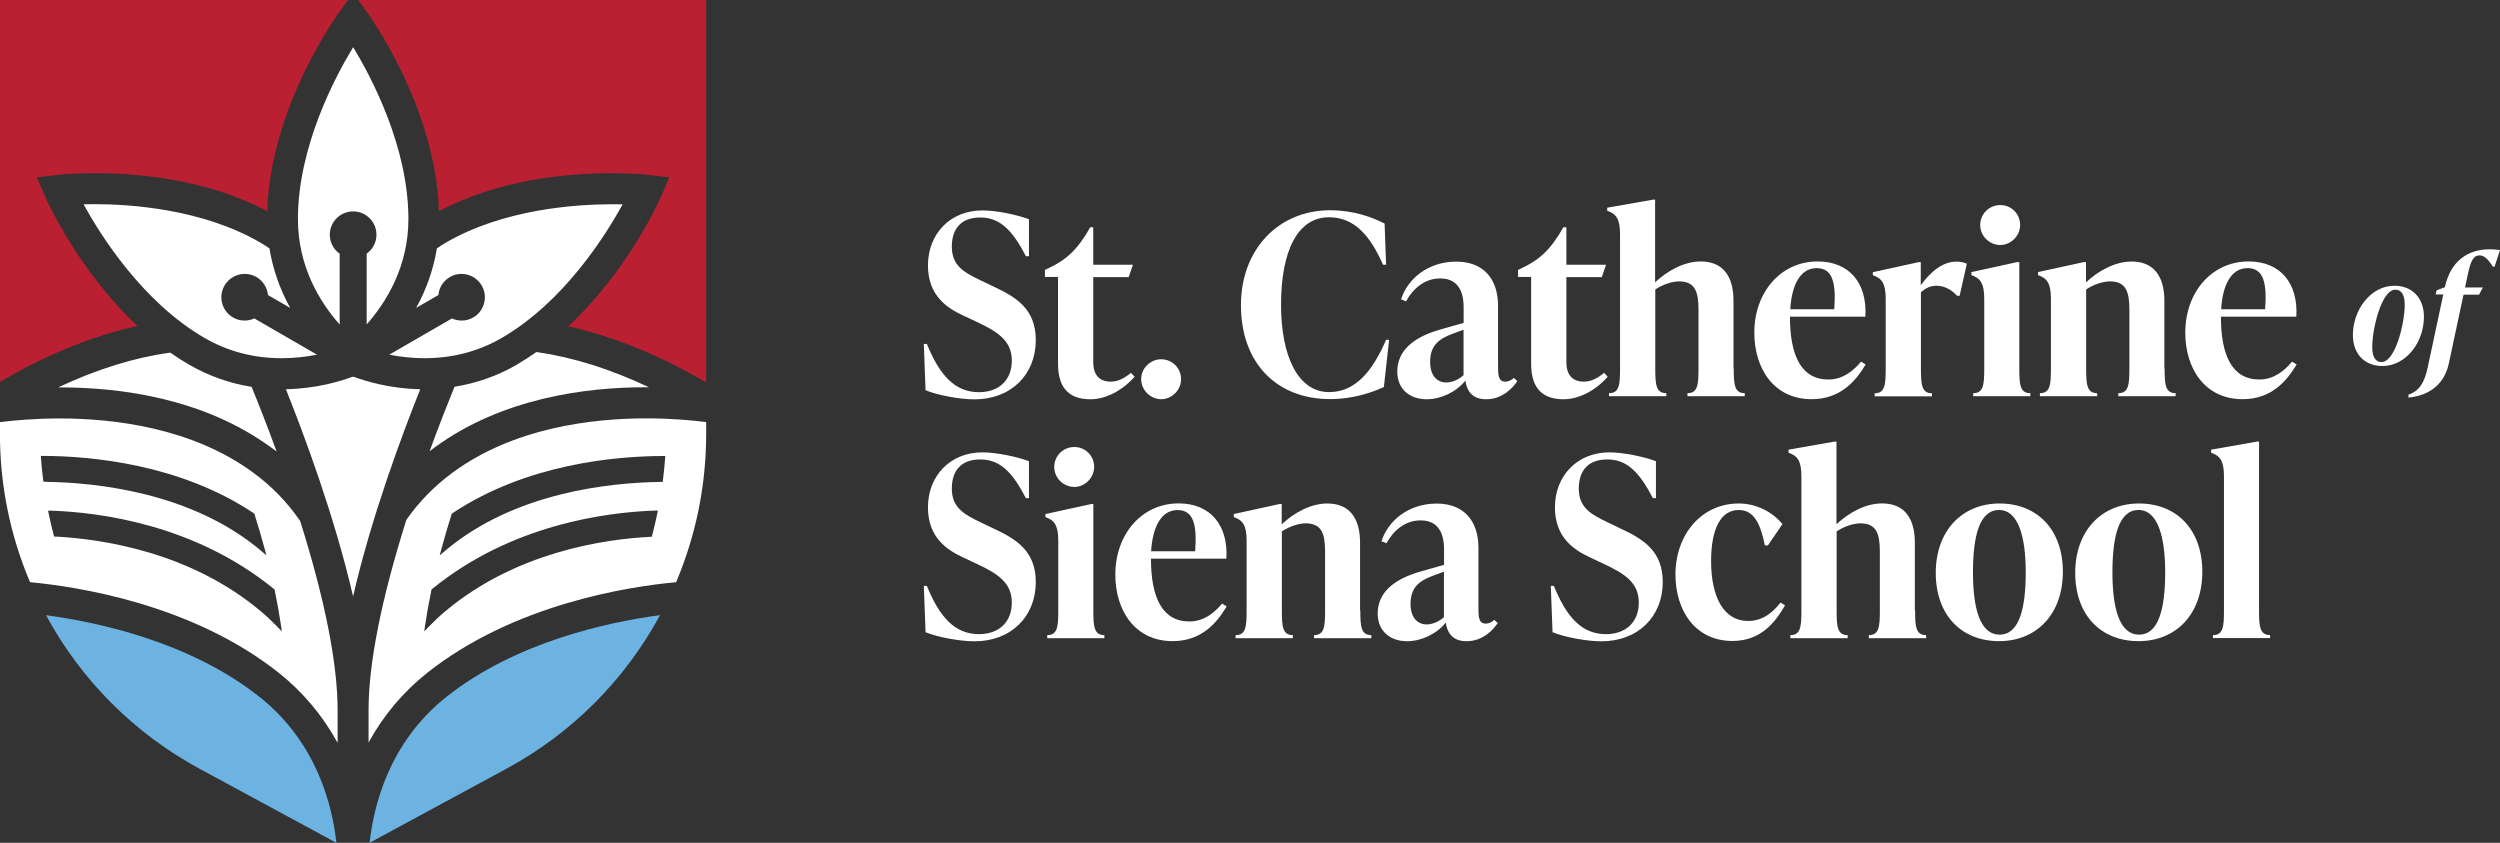
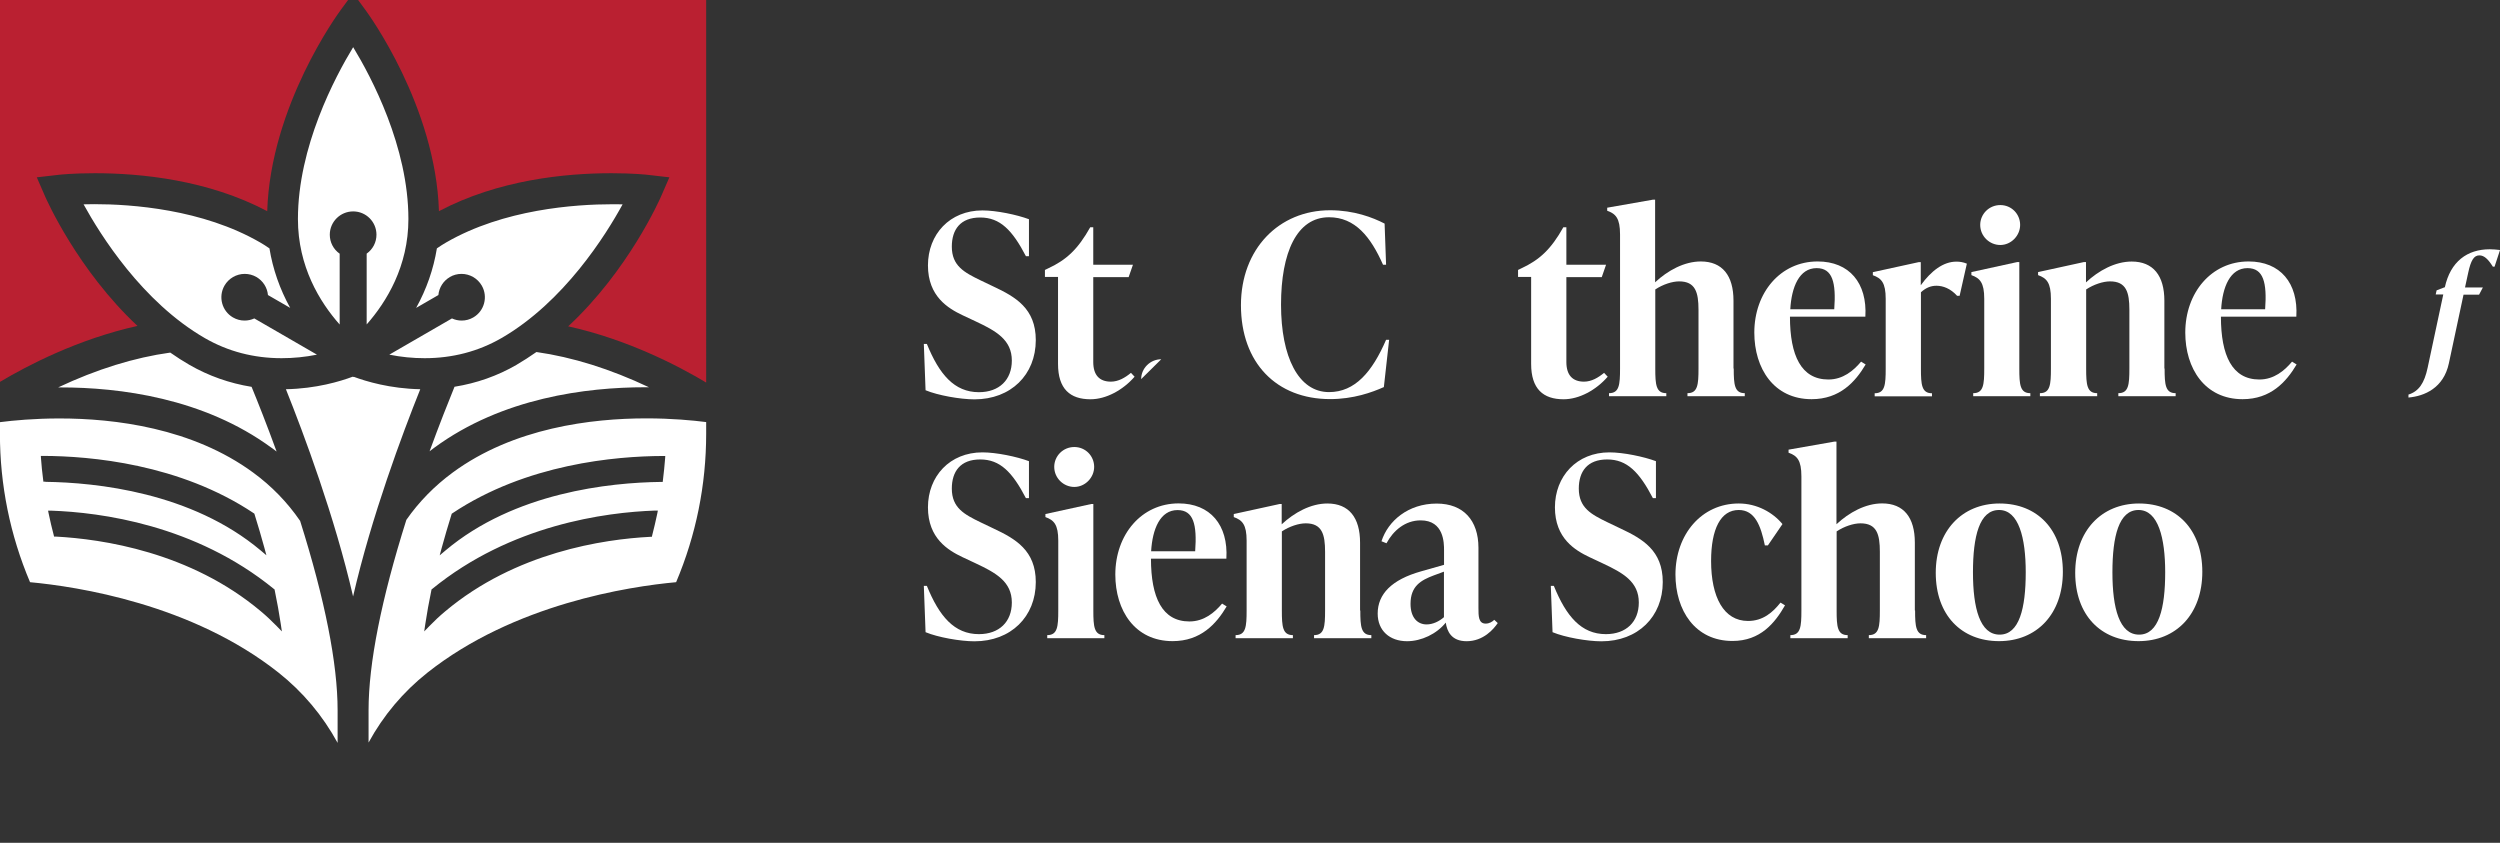
<svg xmlns="http://www.w3.org/2000/svg" id="Layer_2" data-name="Layer 2" viewBox="0 0 303.68 102.38">
  <rect x="0" y="0" width="303.68" height="102.38" fill="#333333" stroke="none" />
  <defs>
    <style>
      .cls-1 {
        fill: #6cb3e2;
      }

      .cls-2 {
        fill: #fff;
      }

      .cls-3 {
        fill: #ba2031;
      }
    </style>
  </defs>
  <g id="Layer_4" data-name="Layer 4">
    <g>
      <g>
        <path class="cls-2" d="M112.43,47.4l-.21-5.62h.37c1.5,3.69,3.33,5.86,6.32,5.86,2.47,0,4-1.5,4-3.84,0-2.53-1.92-3.6-4.39-4.76l-1.62-.76c-1.71-.82-4.18-2.26-4.18-6.04s2.65-6.68,6.62-6.68c1.68,0,4.18.52,5.65,1.07v4.49h-.37c-1.65-3.17-3.14-4.7-5.55-4.7s-3.45,1.46-3.45,3.54c0,2.35,1.53,3.14,3.48,4.09l1.59.76c2.66,1.25,5.13,2.66,5.13,6.5,0,4.21-3.02,7.2-7.45,7.2-1.74,0-4.46-.49-5.92-1.1Z" />
        <path class="cls-2" d="M137.83,45.75c-1.43,1.65-3.48,2.75-5.37,2.75-2.47,0-3.94-1.25-3.94-4.3v-10.56h-1.59v-.85l.43-.21c2.17-1.01,3.57-2.29,5.07-4.97h.37v4.55h4.82l-.52,1.5h-4.3v10.32c0,1.59.76,2.38,2.14,2.38.92,0,1.74-.49,2.44-1.07l.46.49Z" />
-         <path class="cls-2" d="M138.62,46.05c0-1.31,1.1-2.41,2.44-2.41s2.41,1.1,2.41,2.41-1.1,2.44-2.41,2.44-2.44-1.1-2.44-2.44Z" />
+         <path class="cls-2" d="M138.62,46.05c0-1.31,1.1-2.41,2.44-2.41Z" />
        <path class="cls-2" d="M150.74,37.08c0-6.84,4.61-11.54,10.83-11.54,2.9,0,5.19.88,6.62,1.62l.18,5h-.37c-1.5-3.39-3.39-5.77-6.56-5.77-3.91,0-5.83,4.27-5.83,10.62s2.11,10.62,5.83,10.62c3.17,0,5.25-2.47,6.93-6.35h.37l-.64,5.74c-1.43.64-3.69,1.46-6.53,1.46-6.5,0-10.83-4.39-10.83-11.41Z" />
-         <path class="cls-2" d="M184.31,46.3c-.49.73-1.74,2.2-3.78,2.2-1.86,0-2.38-1.22-2.53-2.26-1.1,1.37-2.96,2.26-4.7,2.26-2.11,0-3.57-1.28-3.57-3.36,0-2.35,1.68-4.12,5.28-5.13l2.78-.79v-1.77c0-.86,0-3.63-2.84-3.63-1.89,0-3.33,1.25-4.15,2.78l-.61-.24c.79-2.47,3.24-4.58,6.71-4.58,3.24,0,5.07,2.04,5.07,5.37v7.29c0,1.01,0,1.92.88,1.92.43,0,.79-.21,1.04-.46l.43.4ZM177.78,45.57v-5.52l-1.25.46c-1.53.58-2.81,1.28-2.81,3.45,0,1.71.88,2.5,1.95,2.5.76,0,1.53-.37,2.11-.88Z" />
        <path class="cls-2" d="M195.3,45.75c-1.43,1.65-3.48,2.75-5.37,2.75-2.47,0-3.94-1.25-3.94-4.3v-10.56h-1.59v-.85l.43-.21c2.17-1.01,3.57-2.29,5.07-4.97h.37v4.55h4.82l-.52,1.5h-4.3v10.32c0,1.59.76,2.38,2.14,2.38.92,0,1.74-.49,2.44-1.07l.46.49Z" />
        <path class="cls-2" d="M210.6,44.77c0,1.95.09,2.99,1.34,2.99v.37h-6.96v-.37c1.25,0,1.34-1.04,1.34-2.99v-7.14c0-2.11-.37-3.45-2.35-3.45-.85,0-1.98.37-2.9.98v9.61c0,1.95.09,2.99,1.34,2.99v.37h-6.96v-.37c1.25,0,1.34-1.04,1.34-2.99v-16.3c0-1.95-.52-2.5-1.56-2.87v-.37l5.58-.98h.24v10.04c1.53-1.43,3.54-2.53,5.55-2.53,2.62,0,3.97,1.71,3.97,4.76v8.24Z" />
        <path class="cls-2" d="M226.62,44.28c-1.25,2.11-3.14,4.21-6.56,4.21-4.58,0-6.96-3.72-6.96-8.09,0-4.85,3.17-8.64,7.69-8.64,3.85,0,6.04,2.62,5.8,6.71h-9.16c0,4.73,1.37,7.63,4.67,7.63,1.77,0,3.05-1.07,3.97-2.17l.55.34ZM217.47,37.57h5.34c.24-3.26-.21-5-2.14-5-2.11,0-3.05,2.29-3.2,5Z" />
        <path class="cls-2" d="M238.92,32.02l-.88,3.91h-.31c-.79-.88-1.71-1.22-2.5-1.22-.64,0-1.25.21-1.89.79v9.28c0,1.95.09,2.99,1.34,2.99v.37h-6.96v-.37c1.25,0,1.34-1.04,1.34-2.99v-8.48c0-1.95-.52-2.5-1.56-2.87v-.37l5.58-1.22h.24v2.81c1.28-1.77,2.75-2.87,4.33-2.87.4,0,.82.06,1.25.24Z" />
        <path class="cls-2" d="M239.69,48.13v-.37c1.25,0,1.34-1.04,1.34-2.99v-8.48c0-1.95-.52-2.5-1.56-2.87v-.37l5.58-1.22h.24v12.94c0,1.95.09,2.99,1.34,2.99v.37h-6.96ZM240.54,27.32c0-1.31,1.07-2.41,2.44-2.41s2.41,1.1,2.41,2.41-1.1,2.44-2.41,2.44-2.44-1.07-2.44-2.44Z" />
        <path class="cls-2" d="M262.94,44.77c0,1.95.09,2.99,1.34,2.99v.37h-6.96v-.37c1.25,0,1.34-1.04,1.34-2.99v-7.14c0-2.11-.37-3.45-2.35-3.45-.85,0-1.98.37-2.9.98v9.61c0,1.95.09,2.99,1.34,2.99v.37h-6.96v-.37c1.25,0,1.34-1.04,1.34-2.99v-8.48c0-1.95-.52-2.5-1.56-2.87v-.37l5.58-1.22h.24v2.47c1.53-1.43,3.54-2.53,5.55-2.53,2.62,0,3.97,1.71,3.97,4.76v8.24Z" />
        <path class="cls-2" d="M278.97,44.28c-1.25,2.11-3.14,4.21-6.56,4.21-4.58,0-6.96-3.72-6.96-8.09,0-4.85,3.17-8.64,7.69-8.64,3.85,0,6.04,2.62,5.8,6.71h-9.16c0,4.73,1.37,7.63,4.67,7.63,1.77,0,3.05-1.07,3.97-2.17l.55.34ZM269.81,37.57h5.34c.24-3.26-.21-5-2.14-5-2.11,0-3.05,2.29-3.2,5Z" />
-         <path class="cls-2" d="M285.81,40.69c0-3.02,2.14-5.98,5.05-5.98,2.13,0,3.58,1.46,3.58,3.77,0,3.1-2.17,5.98-5.05,5.98-2.13,0-3.58-1.44-3.58-3.77ZM292.11,37.02c0-1.14-.37-1.83-1.14-1.83-1.71,0-2.81,4.82-2.81,6.96,0,1.12.36,1.83,1.12,1.83,1.71,0,2.83-4.79,2.83-6.96Z" />
        <path class="cls-2" d="M303.68,30.38l-.66,2.01h-.21c-.6-.96-1.08-1.37-1.64-1.37-.66,0-1.03.61-1.35,2.1l-.39,1.8h2.17l-.46.87h-1.89l-1.78,8.34c-.64,3.01-2.97,3.99-4.91,4.16v-.36c1.26-.39,1.94-1.41,2.33-3.26l1.9-8.9h-.92l.11-.5.96-.37h.04c.68-3.13,2.72-4.62,5.46-4.62.37,0,.85.04,1.25.09Z" />
        <path class="cls-2" d="M112.43,76.79l-.21-5.62h.37c1.5,3.69,3.33,5.86,6.32,5.86,2.47,0,4-1.5,4-3.84,0-2.53-1.92-3.6-4.39-4.76l-1.62-.76c-1.71-.82-4.18-2.26-4.18-6.04s2.65-6.68,6.62-6.68c1.68,0,4.18.52,5.65,1.07v4.49h-.37c-1.65-3.17-3.14-4.7-5.55-4.7s-3.45,1.46-3.45,3.54c0,2.35,1.53,3.14,3.48,4.09l1.59.76c2.66,1.25,5.13,2.66,5.13,6.5,0,4.21-3.02,7.2-7.45,7.2-1.74,0-4.46-.49-5.92-1.1Z" />
        <path class="cls-2" d="M127.21,77.52v-.37c1.25,0,1.34-1.04,1.34-2.99v-8.48c0-1.95-.52-2.5-1.56-2.87v-.37l5.58-1.22h.24v12.94c0,1.95.09,2.99,1.34,2.99v.37h-6.96ZM128.06,56.71c0-1.31,1.07-2.41,2.44-2.41s2.41,1.1,2.41,2.41-1.1,2.44-2.41,2.44-2.44-1.07-2.44-2.44Z" />
        <path class="cls-2" d="M149,73.67c-1.25,2.11-3.14,4.21-6.56,4.21-4.58,0-6.96-3.72-6.96-8.09,0-4.85,3.17-8.64,7.69-8.64,3.84,0,6.04,2.62,5.8,6.71h-9.16c0,4.73,1.37,7.63,4.67,7.63,1.77,0,3.05-1.07,3.97-2.17l.55.34ZM139.84,66.96h5.34c.24-3.26-.21-5-2.14-5-2.11,0-3.05,2.29-3.21,5Z" />
        <path class="cls-2" d="M165.24,74.16c0,1.95.09,2.99,1.34,2.99v.37h-6.96v-.37c1.25,0,1.34-1.04,1.34-2.99v-7.14c0-2.11-.37-3.45-2.35-3.45-.85,0-1.98.37-2.9.98v9.61c0,1.95.09,2.99,1.34,2.99v.37h-6.96v-.37c1.25,0,1.34-1.04,1.34-2.99v-8.48c0-1.95-.52-2.5-1.56-2.87v-.37l5.58-1.22h.24v2.47c1.53-1.43,3.54-2.53,5.55-2.53,2.62,0,3.97,1.71,3.97,4.76v8.24Z" />
        <path class="cls-2" d="M181.93,75.69c-.49.73-1.74,2.2-3.78,2.2-1.86,0-2.38-1.22-2.53-2.26-1.1,1.37-2.96,2.26-4.7,2.26-2.11,0-3.57-1.28-3.57-3.36,0-2.35,1.68-4.12,5.28-5.13l2.78-.79v-1.77c0-.86,0-3.63-2.84-3.63-1.89,0-3.33,1.25-4.15,2.78l-.61-.24c.79-2.47,3.24-4.58,6.71-4.58,3.24,0,5.07,2.04,5.07,5.37v7.29c0,1.01,0,1.92.88,1.92.43,0,.79-.21,1.04-.46l.43.4ZM175.4,74.96v-5.52l-1.25.46c-1.53.58-2.81,1.28-2.81,3.45,0,1.71.88,2.5,1.95,2.5.76,0,1.53-.37,2.11-.88Z" />
        <path class="cls-2" d="M188.59,76.79l-.21-5.62h.37c1.5,3.69,3.33,5.86,6.32,5.86,2.47,0,4-1.5,4-3.84,0-2.53-1.92-3.6-4.39-4.76l-1.62-.76c-1.71-.82-4.18-2.26-4.18-6.04s2.66-6.68,6.62-6.68c1.68,0,4.18.52,5.65,1.07v4.49h-.37c-1.65-3.17-3.14-4.7-5.55-4.7s-3.45,1.46-3.45,3.54c0,2.35,1.53,3.14,3.48,4.09l1.59.76c2.66,1.25,5.13,2.66,5.13,6.5,0,4.21-3.02,7.2-7.45,7.2-1.74,0-4.46-.49-5.92-1.1Z" />
        <path class="cls-2" d="M203.52,69.8c0-4.88,3.17-8.64,7.69-8.64,2.23,0,4.15,1.1,5.31,2.5l-1.77,2.59h-.37c-.49-2.41-1.22-4.3-3.17-4.3-2.2,0-3.36,2.32-3.36,6.19,0,4.39,1.53,7.29,4.49,7.29,1.83,0,3.02-1.07,3.94-2.23l.55.33c-1.22,2.14-2.99,4.33-6.38,4.33-4.55,0-6.93-3.72-6.93-8.09Z" />
        <path class="cls-2" d="M232.63,74.16c0,1.95.09,2.99,1.34,2.99v.37h-6.96v-.37c1.25,0,1.34-1.04,1.34-2.99v-7.14c0-2.11-.37-3.45-2.35-3.45-.85,0-1.98.37-2.9.98v9.61c0,1.95.09,2.99,1.34,2.99v.37h-6.96v-.37c1.25,0,1.34-1.04,1.34-2.99v-16.3c0-1.95-.52-2.5-1.56-2.87v-.37l5.58-.98h.24v10.04c1.53-1.43,3.54-2.53,5.55-2.53,2.62,0,3.97,1.71,3.97,4.76v8.24Z" />
        <path class="cls-2" d="M235.14,69.58c0-5.07,3.17-8.42,7.75-8.42s7.69,3.17,7.69,8.3-3.17,8.42-7.75,8.42-7.69-3.17-7.69-8.3ZM246.07,69.52c0-4.18-.85-7.57-3.24-7.57s-3.17,3.2-3.17,7.57.85,7.57,3.24,7.57,3.17-3.21,3.17-7.57Z" />
        <path class="cls-2" d="M252.08,69.58c0-5.07,3.17-8.42,7.75-8.42s7.69,3.17,7.69,8.3-3.17,8.42-7.75,8.42-7.69-3.17-7.69-8.3ZM263.01,69.52c0-4.18-.85-7.57-3.24-7.57s-3.17,3.2-3.17,7.57.85,7.57,3.24,7.57,3.17-3.21,3.17-7.57Z" />
-         <path class="cls-2" d="M268.81,77.52v-.37c1.25,0,1.34-1.04,1.34-2.99v-16.3c0-1.95-.52-2.5-1.56-2.87v-.37l5.58-.98h.24v20.51c0,1.95.09,2.99,1.34,2.99v.37h-6.96Z" />
      </g>
      <g id="thick">
-         <path class="cls-1" d="M40.85,102.37l-16.58-8.97c-7.94-4.3-14.39-10.74-18.68-18.67,6.28.84,17.49,3.23,25.93,9.92,6.99,5.54,8.86,13.27,9.34,17.72ZM80.19,74.72c-6.29.84-17.51,3.23-25.95,9.92-7,5.54-8.86,13.28-9.34,17.73l16.6-8.98c7.94-4.3,14.39-10.75,18.68-18.67Z" />
        <path class="cls-2" d="M10.16,24.82c.39,0,.82-.02,1.28-.02,4.52,0,13.15.6,20.16,4.65.35.2.71.43,1.13.72.41,2.51,1.25,4.93,2.52,7.23l-2.7-1.56c-.09-.92-.6-1.72-1.4-2.19-.43-.25-.92-.38-1.42-.38-1.01,0-1.95.54-2.46,1.42-.78,1.35-.32,3.09,1.03,3.87.43.25.91.38,1.41.38.41,0,.81-.09,1.18-.26l7.61,4.4c-1.43.29-2.87.43-4.29.43h0c-3.39,0-6.52-.82-9.33-2.44-7.6-4.39-12.69-12.54-14.73-16.25ZM41.25,30.81c-.75-.53-1.19-1.38-1.19-2.3,0-1.56,1.27-2.83,2.84-2.83s2.83,1.27,2.83,2.83c0,.92-.44,1.77-1.19,2.3v8.6c2.42-2.75,5.07-7.07,5.07-12.8,0-8.78-4.51-17.26-6.71-20.88-2.2,3.62-6.71,12.1-6.71,20.88,0,5.76,2.65,10.08,5.07,12.81v-8.62ZM54.64,33.65c.43-.25.92-.38,1.42-.38,1.01,0,1.95.54,2.46,1.42.78,1.35.32,3.09-1.03,3.87-.43.25-.91.38-1.41.38-.41,0-.81-.09-1.18-.26l-7.61,4.4c1.43.29,2.87.43,4.29.43,3.38,0,6.52-.82,9.33-2.44,7.6-4.39,12.69-12.53,14.72-16.25-.37,0-.78-.01-1.21-.01-4.55,0-13.23.6-20.22,4.64-.35.2-.71.43-1.13.72-.41,2.51-1.25,4.94-2.52,7.23l2.7-1.56c.09-.92.6-1.72,1.4-2.19ZM62.76,44.31c-2.33,1.35-4.87,2.24-7.55,2.67-.74,1.81-1.82,4.54-3.03,7.84.19-.15.38-.29.58-.44,8.26-6.07,18.5-7.34,25.63-7.34.15,0,.29,0,.44,0-4.71-2.23-9.3-3.66-13.67-4.28-.83.58-1.62,1.09-2.41,1.55ZM32.99,54.39c.2.15.4.3.61.46-1.2-3.29-2.29-6.04-3.04-7.86-2.68-.43-5.22-1.33-7.55-2.67-.76-.44-1.53-.93-2.33-1.49-4.35.6-8.93,2.02-13.62,4.23.1,0,.2,0,.3,0,7.13,0,17.37,1.27,25.63,7.34ZM42.97,45.77l-.04.03-.09-.04c-1.5.56-4.42,1.45-8.11,1.52,2.18,5.45,5.92,15.45,8.16,25.17,2.24-9.73,5.98-19.73,8.16-25.17-3.67-.07-6.57-.95-8.08-1.51ZM36.45,63.25c3.03,9.62,4.56,17.37,4.56,23.03v3.96c-1.81-3.32-4.22-6.19-7.17-8.53-10.54-8.35-24.49-10.46-30.19-10.99-2.43-5.73-3.66-11.81-3.66-18.05v-1.39c1.65-.21,4.18-.45,7.25-.45,6.64,0,16.12,1.14,23.52,6.58,2.23,1.63,4.14,3.6,5.68,5.84ZM5.52,58.53c6.16.08,17.74,1.27,26.14,8.33l.7.59-.24-.89c-.36-1.34-.77-2.7-1.19-4.06l-.03-.1-.08-.06c-9-6.01-19.87-6.94-25.55-6.96h-.31s.02.31.02.31c.06.85.15,1.72.26,2.57l.03.25h.25ZM34.24,76.7l-.13-.88c-.2-1.33-.45-2.72-.74-4.12l-.02-.1-.08-.06c-9.56-7.8-21.05-9.3-27.06-9.51h-.37s.07.35.07.35c.19.9.39,1.78.61,2.6l.05.2h.21c5.62.3,16.33,1.86,24.91,9.08.66.55,1.28,1.14,1.92,1.79l.62.64ZM85.78,51.28v1.39c0,6.25-1.23,12.32-3.65,18.05-5.7.52-19.66,2.64-30.21,10.99-2.94,2.33-5.35,5.19-7.15,8.49v-3.93c0-5.67,1.54-13.45,4.59-23.12,1.53-2.2,3.43-4.13,5.63-5.75,7.4-5.44,16.88-6.58,23.52-6.58,3.09,0,5.62.24,7.27.45ZM79.93,62.02h-.37c-6,.21-17.5,1.72-27.06,9.52l-.08.06-.02.1c-.29,1.4-.54,2.79-.74,4.12l-.13.88.62-.64c.63-.65,1.26-1.24,1.92-1.79,8.56-7.2,19.28-8.77,24.9-9.06h.21s.05-.21.05-.21c.21-.82.42-1.7.61-2.61l.07-.36ZM80.81,55.39h-.31c-5.68.02-16.55.95-25.55,6.96l-.08.06-.03.1c-.43,1.38-.83,2.74-1.19,4.06l-.24.89.7-.59c8.4-7.07,19.99-8.25,26.14-8.33h.25s.03-.25.03-.25c.11-.85.19-1.72.26-2.57l.02-.31Z" />
        <path class="cls-3" d="M0,0h42.28l-.89,1.21c-.35.48-8.53,11.67-8.93,24.44-7.19-3.8-15.33-4.61-20.95-4.61-2.63,0-4.33.18-4.52.21l-2.52.29,1.01,2.32c.16.37,3.96,8.95,11.22,15.73-7.22,1.6-13.39,4.82-16.71,6.8V0ZM85.78,0h-42.28l.89,1.21c.35.48,8.53,11.67,8.93,24.44,7.19-3.8,15.33-4.61,20.95-4.61,2.6,0,4.33.18,4.52.21l2.52.29-1.01,2.32c-.16.37-3.96,8.98-11.28,15.78,7.25,1.6,13.44,4.84,16.76,6.83V0Z" />
      </g>
    </g>
  </g>
</svg>